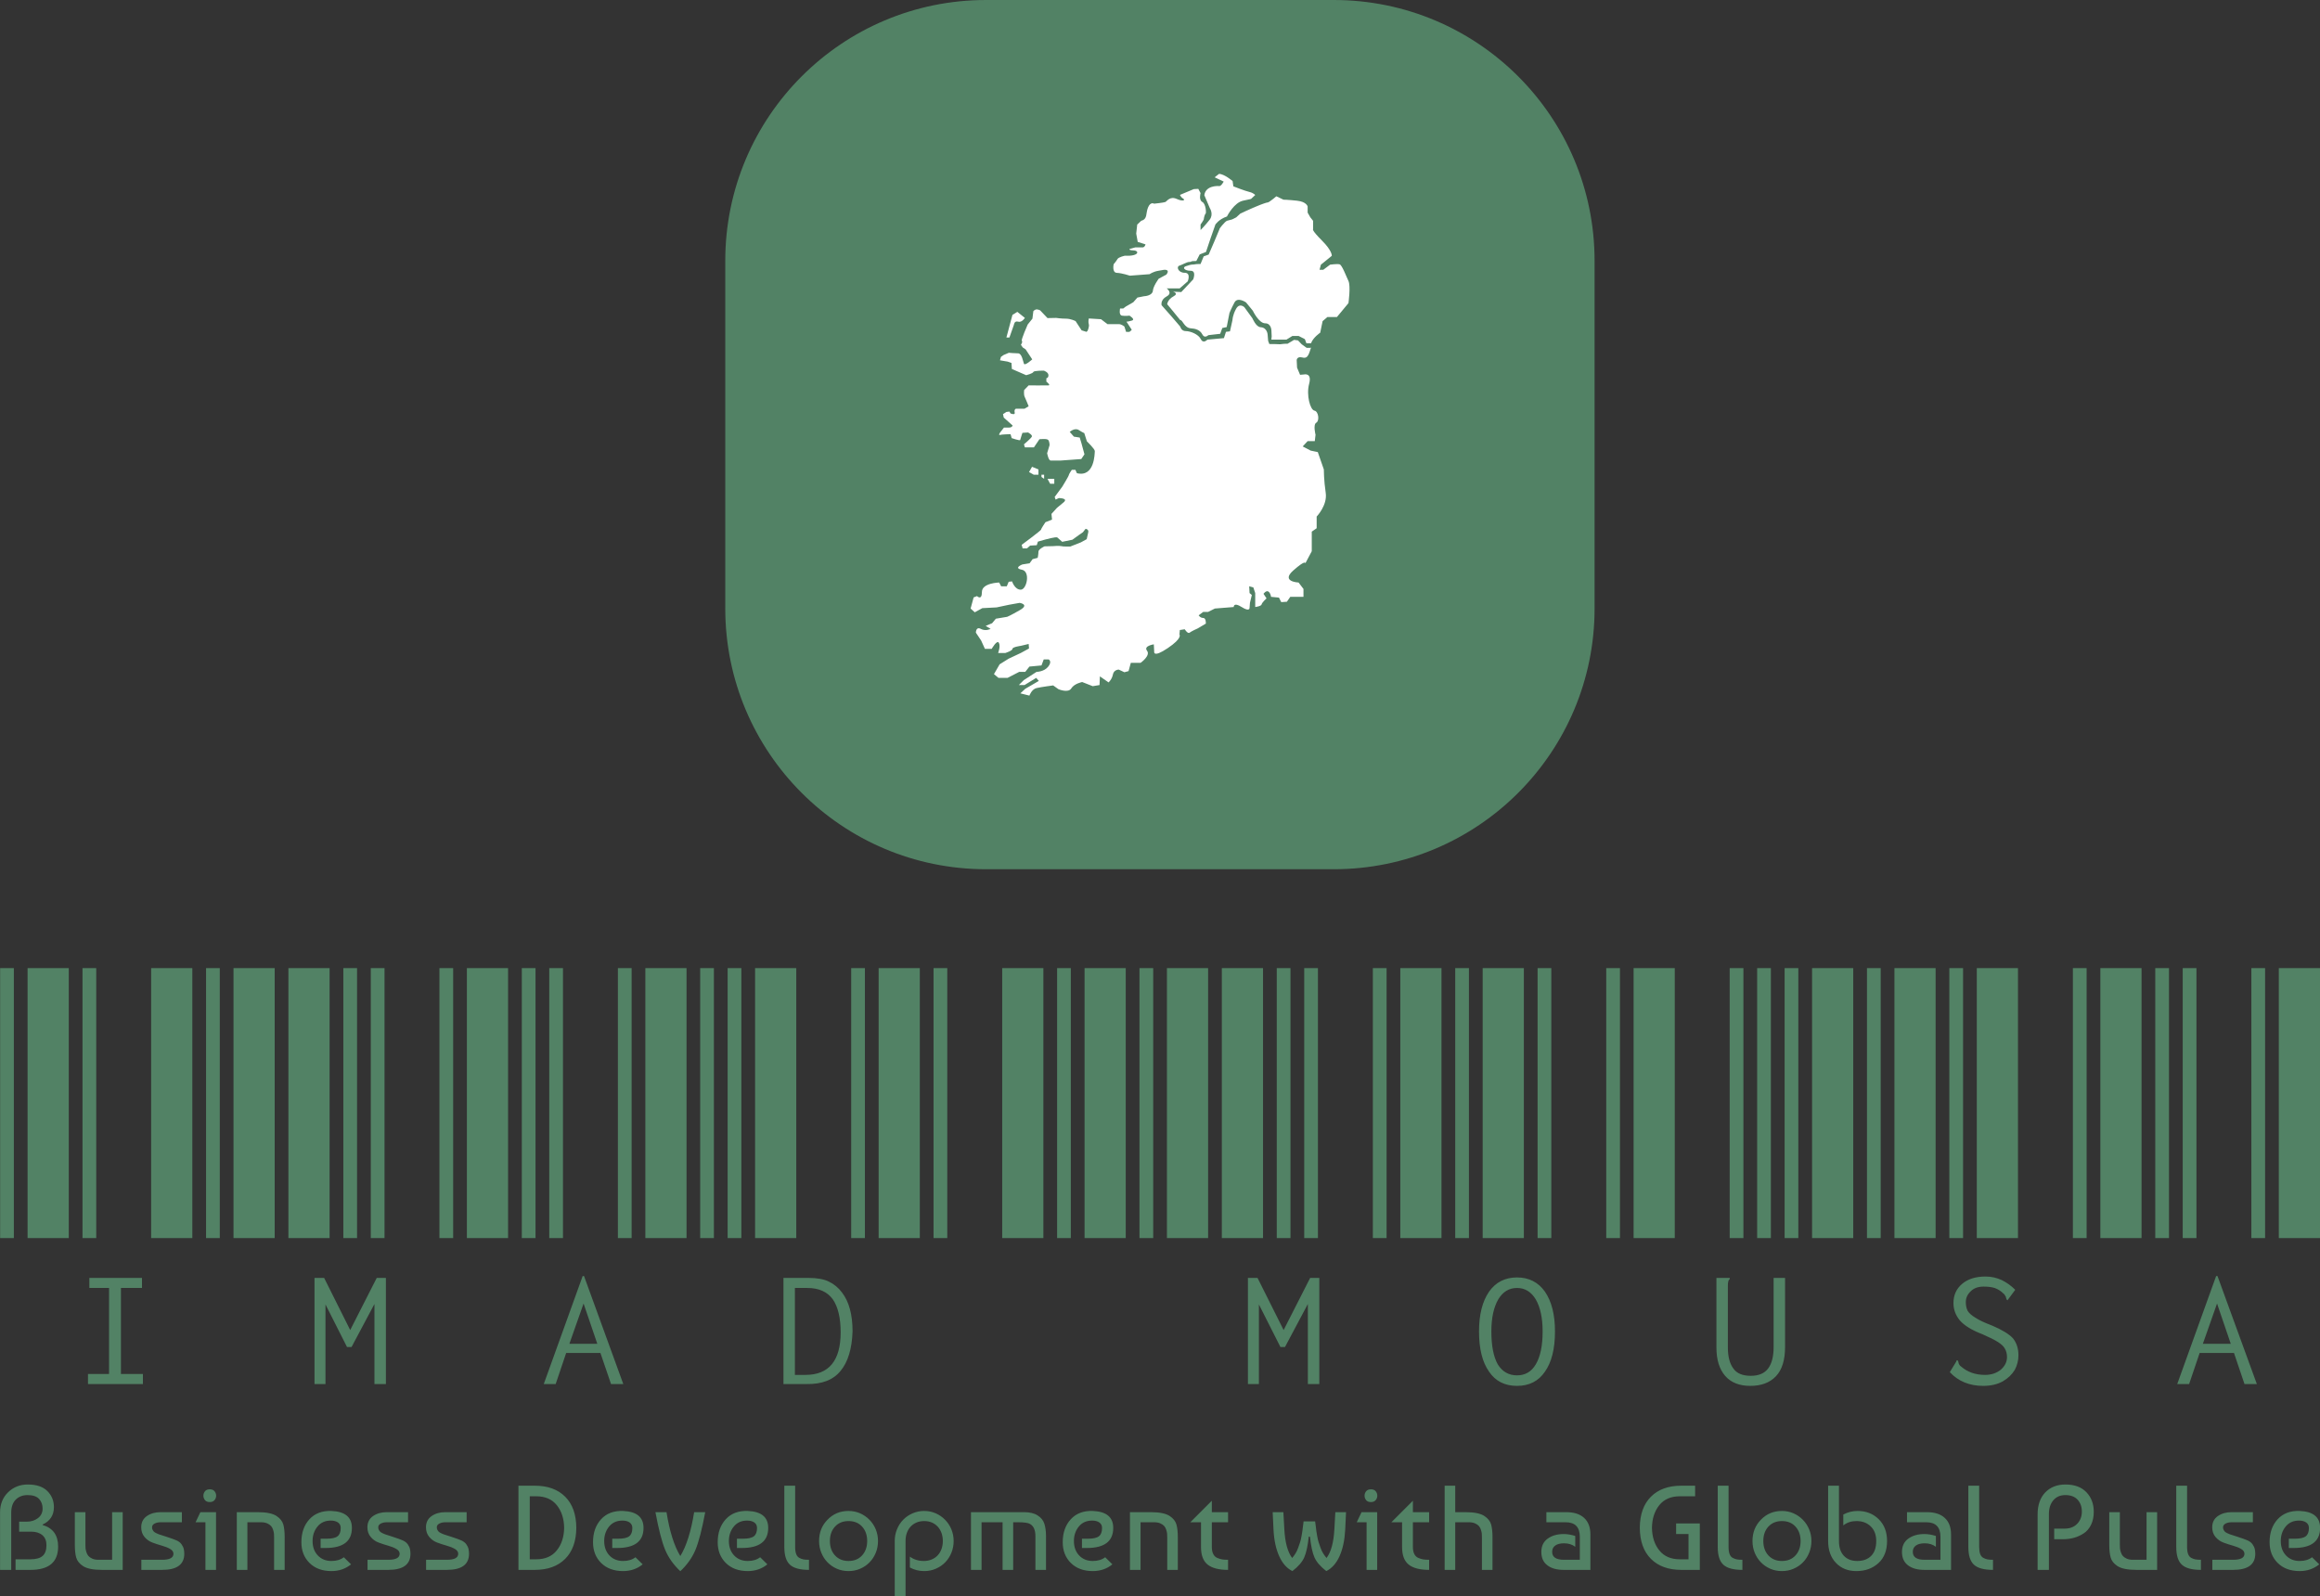
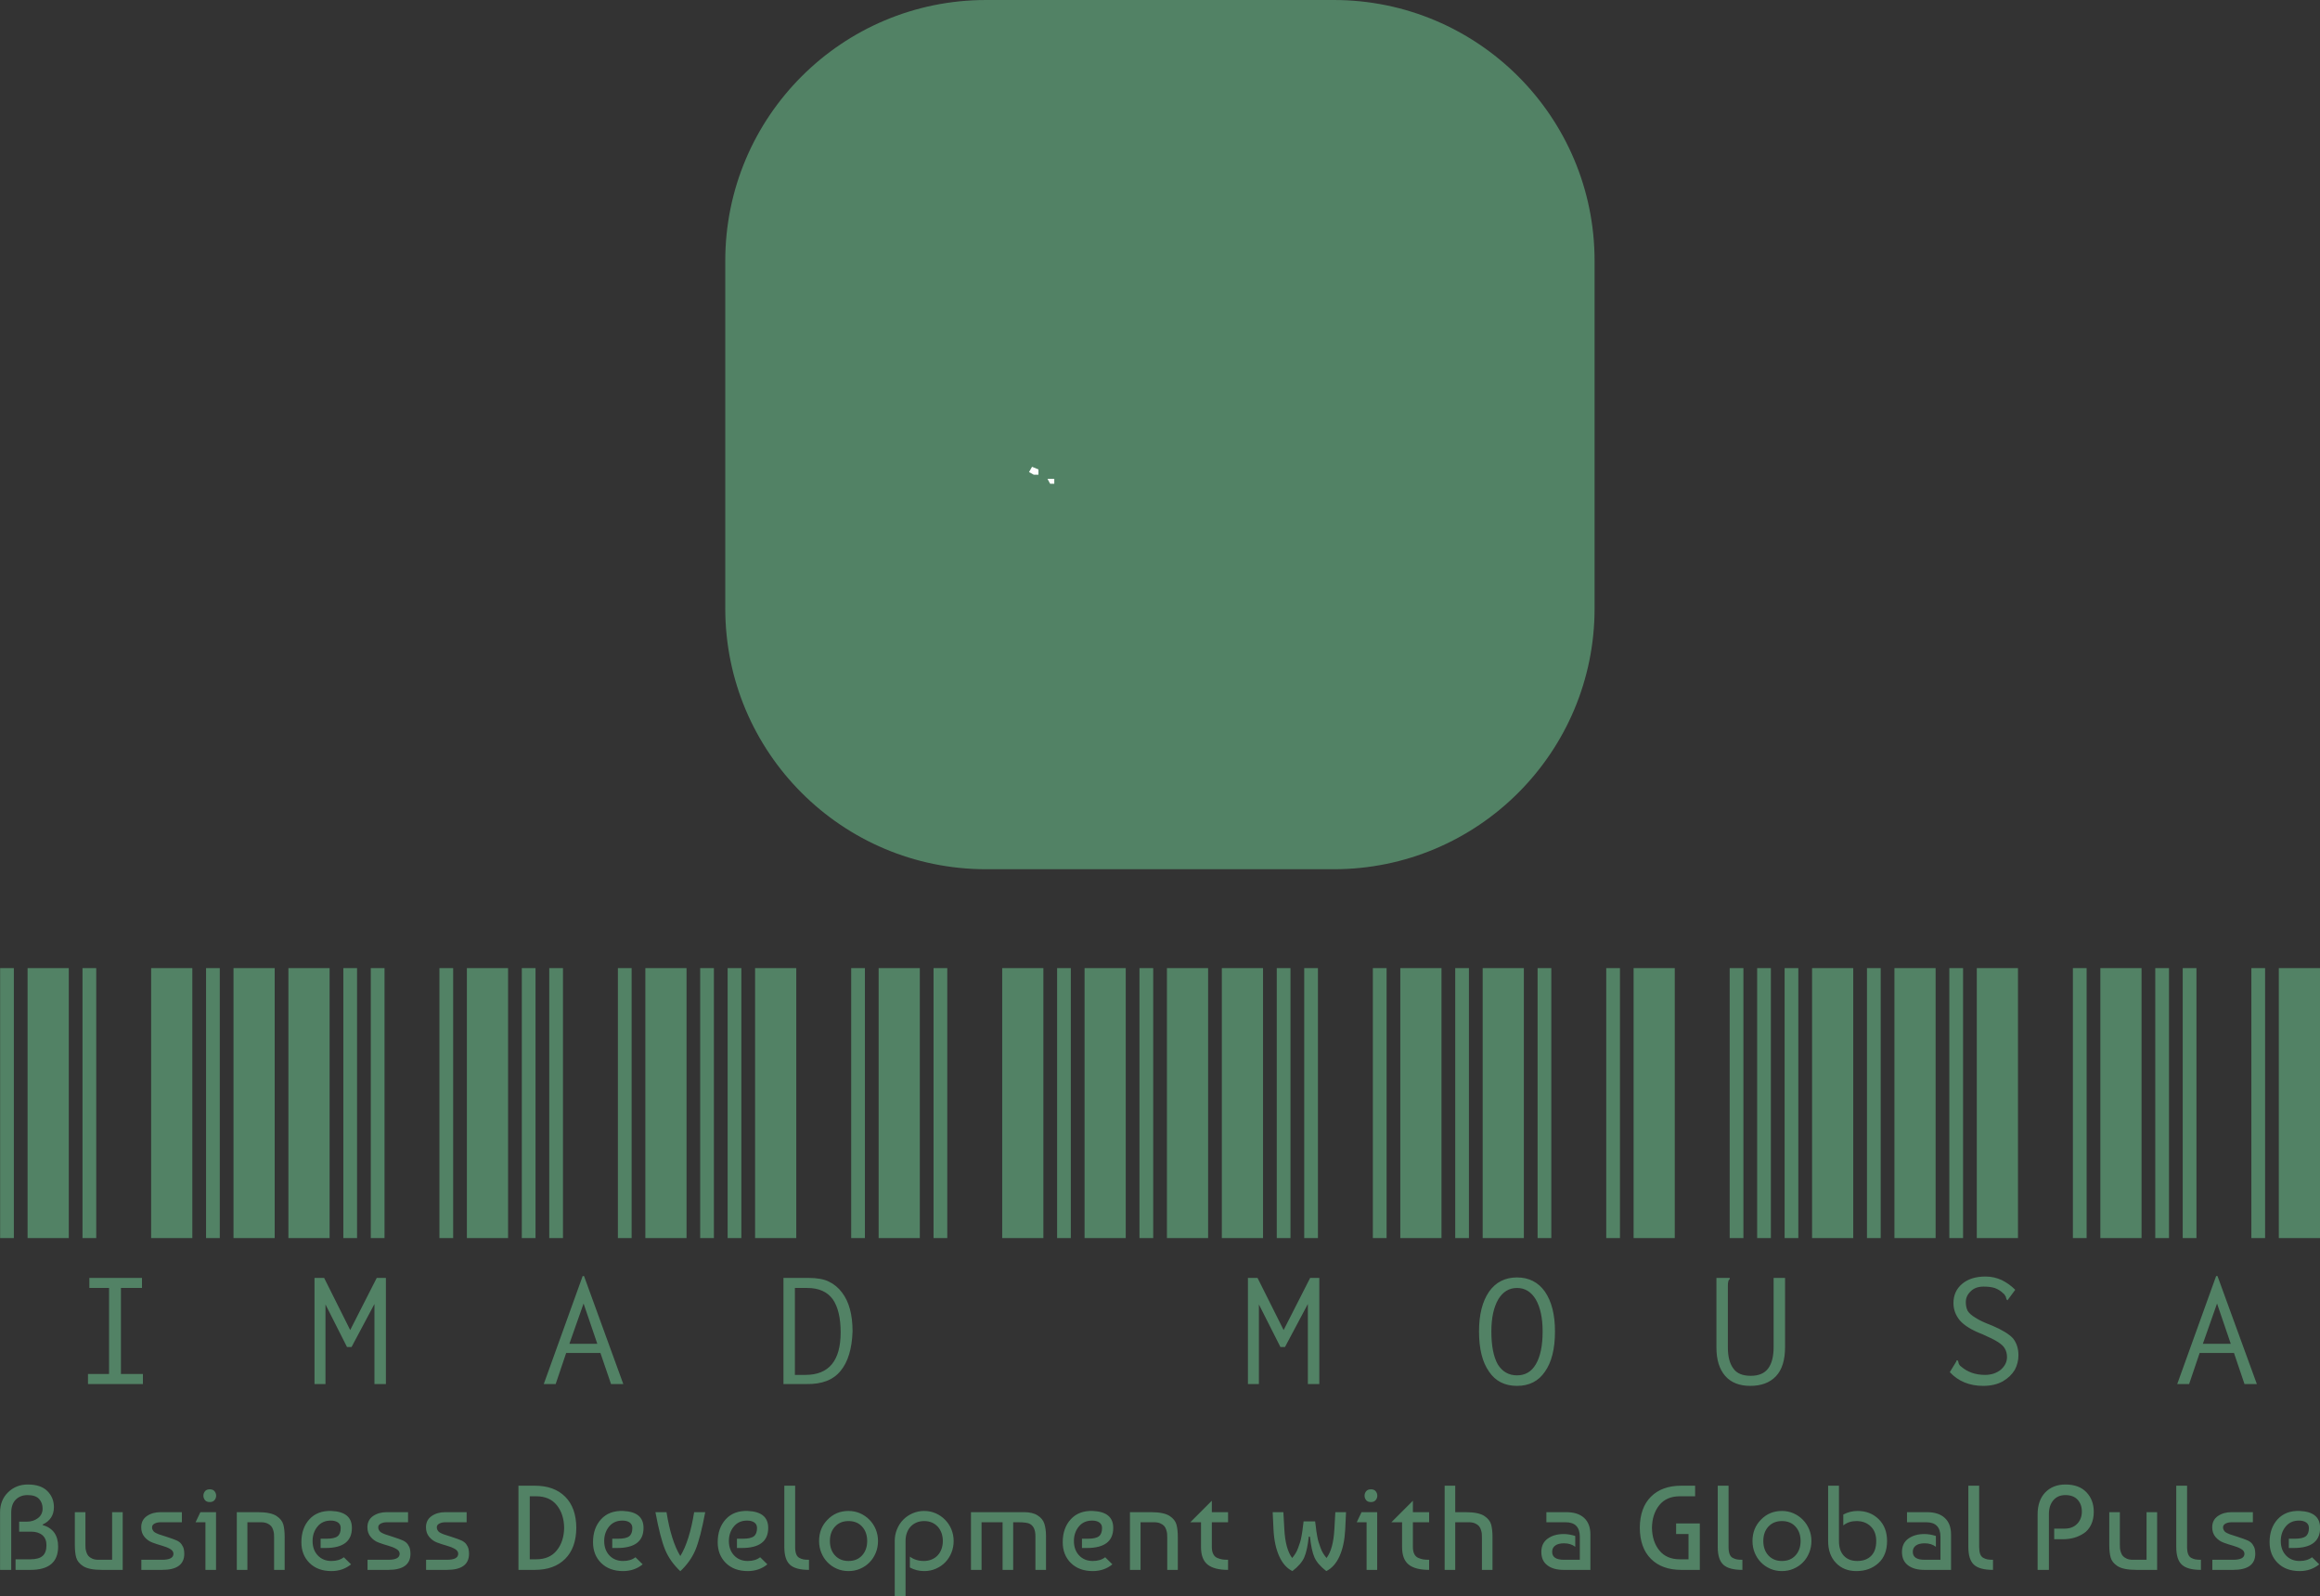
<svg xmlns="http://www.w3.org/2000/svg" version="1.1" width="1500" height="1032" viewBox="0 0 1500 1032">
  <rect x="0" y="0" width="1500" height="1032" fill="#333333" stroke="none" />
  <g transform="matrix(1,0,0,1,0.042,0.418)">
    <svg viewBox="0 0 359 247" data-background-color="#ffffff" preserveAspectRatio="xMidYMid meet" height="1032" width="1500">
      <g id="tight-bounds" transform="matrix(1,0,0,1,-0.01,-0.1)">
        <svg viewBox="0 0 359.02 247.2" height="247.2" width="359.02">
          <g>
            <svg viewBox="0 0 395.52 272.332" height="247.2" width="359.02">
              <g transform="matrix(1,0,0,1,0,165.062)">
                <svg viewBox="0 0 395.52 107.27" height="107.27" width="395.52">
                  <g id="textblocktransform">
                    <svg viewBox="0 0 395.52 107.27" height="107.27" width="395.52" id="textblock">
                      <g>
                        <svg viewBox="0 0 395.52 71.225" height="71.225" width="395.52">
                          <g transform="matrix(1,0,0,1,0,0)">
                            <svg width="395.52" viewBox="0 -29.5 253.48 45.65" height="71.225" data-palette-color="#528265">
                              <path d="M1.5 0L0 0 0-29.5 1.5-29.5 1.5 0ZM7.5 0L3 0 3-29.5 7.5-29.5 7.5 0ZM10.5 0L9 0 9-29.5 10.5-29.5 10.5 0ZM21 0L16.5 0 16.5-29.5 21-29.5 21 0ZM24 0L22.5 0 22.5-29.5 24-29.5 24 0ZM9.6 15.95L9.6 14.85 11.9 14.85 11.9 5.45 9.75 5.45 9.75 4.35 15.5 4.35 15.5 5.45 13.2 5.45 13.2 14.85 15.6 14.85 15.6 15.95 9.6 15.95ZM30 0L25.5 0 25.5-29.5 30-29.5 30 0ZM36 0L31.5 0 31.5-29.5 36-29.5 36 0ZM39 0L37.5 0 37.5-29.5 39-29.5 39 0ZM42 0L40.5 0 40.5-29.5 42-29.5 42 0ZM49.5 0L48 0 48-29.5 49.5-29.5 49.5 0ZM34.35 15.95L34.35 4.35 35.4 4.35 38.25 10.05 41.15 4.35 42.15 4.35 42.15 15.95 40.9 15.95 40.9 7.2 38.4 11.9 37.9 11.9 35.55 7.25 35.55 15.95 34.35 15.95ZM55.5 0L51 0 51-29.5 55.5-29.5 55.5 0ZM58.5 0L57 0 57-29.5 58.5-29.5 58.5 0ZM61.5 0L60 0 60-29.5 61.5-29.5 61.5 0ZM69 0L67.5 0 67.5-29.5 69-29.5 69 0ZM75 0L70.5 0 70.5-29.5 75-29.5 75 0ZM66.75 15.95L65.59 12.55 61.85 12.55 60.7 15.95 59.4 15.95 63.65 4.15 63.8 4.15 68.09 15.95 66.75 15.95ZM62.2 11.55L65.25 11.55 63.75 7.15 62.2 11.55ZM77.99 0L76.49 0 76.49-29.5 77.99-29.5 77.99 0ZM80.99 0L79.49 0 79.49-29.5 80.99-29.5 80.99 0ZM86.99 0L82.49 0 82.49-29.5 86.99-29.5 86.99 0ZM94.49 0L92.99 0 92.99-29.5 94.49-29.5 94.49 0ZM100.49 0L95.99 0 95.99-29.5 100.49-29.5 100.49 0ZM85.59 15.95L85.59 4.35 88.29 4.35Q89.74 4.35 90.54 4.75L90.54 4.75Q91.39 5.15 91.99 5.95L91.99 5.95Q93.14 7.45 93.14 10.2L93.14 10.2Q93.04 13.05 91.84 14.5L91.84 14.5Q90.64 16 88.09 15.95L88.09 15.95 85.59 15.95ZM86.84 14.95L87.99 14.95Q91.84 14.95 91.84 10.3L91.84 10.3Q91.84 7.95 90.99 6.7L90.99 6.7Q90.09 5.45 88.19 5.45L88.19 5.45 86.84 5.45 86.84 14.95ZM103.49 0L101.99 0 101.99-29.5 103.49-29.5 103.49 0ZM113.99 0L109.49 0 109.49-29.5 113.99-29.5 113.99 0ZM116.99 0L115.49 0 115.49-29.5 116.99-29.5 116.99 0ZM122.99 0L118.49 0 118.49-29.5 122.99-29.5 122.99 0ZM125.99 0L124.49 0 124.49-29.5 125.99-29.5 125.99 0ZM131.99 0L127.49 0 127.49-29.5 131.99-29.5 131.99 0ZM137.99 0L133.49 0 133.49-29.5 137.99-29.5 137.99 0ZM140.99 0L139.49 0 139.49-29.5 140.99-29.5 140.99 0ZM143.99 0L142.49 0 142.49-29.5 143.99-29.5 143.99 0ZM151.49 0L149.99 0 149.99-29.5 151.49-29.5 151.49 0ZM136.34 15.95L136.34 4.35 137.39 4.35 140.24 10.05 143.14 4.35 144.14 4.35 144.14 15.95 142.89 15.95 142.89 7.2 140.39 11.9 139.89 11.9 137.54 7.25 137.54 15.95 136.34 15.95ZM157.49 0L152.99 0 152.99-29.5 157.49-29.5 157.49 0ZM160.49 0L158.99 0 158.99-29.5 160.49-29.5 160.49 0ZM166.49 0L161.99 0 161.99-29.5 166.49-29.5 166.49 0ZM169.49 0L167.99 0 167.99-29.5 169.49-29.5 169.49 0ZM176.99 0L175.49 0 175.49-29.5 176.99-29.5 176.99 0ZM165.74 16.15L165.74 16.15Q163.74 16.15 162.69 14.6L162.69 14.6Q161.59 13.05 161.59 10.2L161.59 10.2Q161.59 7.45 162.69 5.85L162.69 5.85Q163.79 4.3 165.74 4.3L165.74 4.3Q167.69 4.3 168.79 5.85L168.79 5.85Q169.89 7.45 169.89 10.2L169.89 10.2Q169.89 13.05 168.79 14.6L168.79 14.6Q167.74 16.15 165.74 16.15ZM165.74 15L165.74 15Q167.09 15 167.79 13.8L167.79 13.8Q168.54 12.55 168.54 10.2L168.54 10.2Q168.54 8 167.79 6.7L167.79 6.7Q167.04 5.45 165.74 5.45L165.74 5.45Q164.44 5.45 163.69 6.7L163.69 6.7Q162.94 8 162.94 10.2L162.94 10.2Q162.94 12.55 163.64 13.8L163.64 13.8Q164.39 15 165.74 15ZM182.98 0L178.48 0 178.48-29.5 182.98-29.5 182.98 0ZM190.48 0L188.98 0 188.98-29.5 190.48-29.5 190.48 0ZM193.48 0L191.98 0 191.98-29.5 193.48-29.5 193.48 0ZM196.48 0L194.98 0 194.98-29.5 196.48-29.5 196.48 0ZM202.48 0L197.98 0 197.98-29.5 202.48-29.5 202.48 0ZM191.23 16.15L191.23 16.15Q189.43 16.15 188.48 15.05L188.48 15.05Q187.53 13.95 187.53 11.95L187.53 11.95 187.53 4.35 188.98 4.35 188.98 4.5Q188.83 4.6 188.83 4.75L188.83 4.75Q188.78 4.85 188.78 5.2L188.78 5.2 188.78 11.95Q188.78 13.45 189.38 14.25L189.38 14.25Q189.93 15.05 191.28 15.05L191.28 15.05Q192.58 15.05 193.18 14.25L193.18 14.25Q193.78 13.45 193.78 11.9L193.78 11.9 193.78 4.35 195.03 4.35 195.03 11.9Q195.03 14.05 194.03 15.1L194.03 15.1Q193.03 16.15 191.23 16.15ZM205.48 0L203.98 0 203.98-29.5 205.48-29.5 205.48 0ZM211.48 0L206.98 0 206.98-29.5 211.48-29.5 211.48 0ZM214.48 0L212.98 0 212.98-29.5 214.48-29.5 214.48 0ZM220.48 0L215.98 0 215.98-29.5 220.48-29.5 220.48 0ZM227.98 0L226.48 0 226.48-29.5 227.98-29.5 227.98 0ZM216.68 16.15L216.68 16.15Q214.43 16.15 213.03 14.65L213.03 14.65 213.73 13.5 213.78 13.35 213.93 13.4Q213.93 13.45 213.98 13.6L213.98 13.6Q213.98 13.7 214.08 13.85L214.08 13.85Q214.13 13.95 214.28 14.05L214.28 14.05Q215.33 14.95 216.88 14.95L216.88 14.95Q217.88 14.95 218.58 14.4L218.58 14.4Q219.28 13.8 219.28 13L219.28 13Q219.28 12.45 219.03 12.05L219.03 12.05Q218.83 11.7 218.28 11.35L218.28 11.35Q217.73 11 216.58 10.5L216.58 10.5Q214.88 9.85 214.13 9L214.13 9Q213.43 8.15 213.43 7.1L213.43 7.1Q213.43 5.8 214.38 5L214.38 5Q215.33 4.2 216.93 4.2L216.93 4.2Q217.88 4.2 218.73 4.6L218.73 4.6Q219.53 5 220.18 5.65L220.18 5.65 219.33 6.8 219.23 6.7Q219.23 6.65 219.18 6.55L219.18 6.55Q219.18 6.4 219.08 6.3L219.08 6.3Q219.03 6.15 218.88 6.05L218.88 6.05Q218.48 5.65 217.93 5.45L217.93 5.45Q217.43 5.3 216.73 5.3L216.73 5.3Q215.83 5.3 215.33 5.8L215.33 5.8Q214.78 6.3 214.78 7L214.78 7Q214.78 7.55 214.98 7.95L214.98 7.95Q215.23 8.35 215.83 8.7L215.83 8.7Q216.43 9.1 217.63 9.55L217.63 9.55Q219.28 10.25 219.93 10.95L219.93 10.95Q220.53 11.7 220.53 12.8L220.53 12.8Q220.53 13.65 220.13 14.4L220.13 14.4Q219.68 15.15 218.83 15.65L218.83 15.65Q217.93 16.15 216.68 16.15ZM233.98 0L229.48 0 229.48-29.5 233.98-29.5 233.98 0ZM236.98 0L235.48 0 235.48-29.5 236.98-29.5 236.98 0ZM239.98 0L238.48 0 238.48-29.5 239.98-29.5 239.98 0ZM247.48 0L245.98 0 245.98-29.5 247.48-29.5 247.48 0ZM253.48 0L248.98 0 248.98-29.5 253.48-29.5 253.48 0ZM245.23 15.95L244.08 12.55 240.33 12.55 239.18 15.95 237.88 15.95 242.13 4.15 242.28 4.15 246.58 15.95 245.23 15.95ZM240.68 11.55L243.73 11.55 242.23 7.15 240.68 11.55Z" opacity="1" transform="matrix(1,0,0,1,0,0)" fill="#528265" class="wordmark-text-0" data-fill-palette-color="primary" id="text-0" />
                            </svg>
                          </g>
                        </svg>
                      </g>
                      <g transform="matrix(1,0,0,1,0,88.039)">
                        <svg viewBox="0 0 395.52 19.231" height="19.231" width="395.52">
                          <g transform="matrix(1,0,0,1,0,0)">
                            <svg width="395.52" viewBox="3.25 -35.5 964.6 46.9" height="19.231" data-palette-color="#528265">
                              <path d="M7.9-23.75L7.9 0 3.25 0 3.25-23.85Q3.25-29 6.58-32.25 9.9-35.5 14.8-35.5L14.8-35.5Q20.2-35.5 22.93-32.77 25.65-30.05 25.65-26.1L25.65-26.1Q25.65-21.05 20.95-18.85L20.95-18.85 20.95-18.65Q27.4-16.8 27.4-9.7L27.4-9.7Q27.4 0 15.95 0L15.95 0 9.7 0 9.7-4.4 15.9-4.4Q19.35-4.4 20.95-5.8 22.55-7.2 22.55-10.3L22.55-10.3Q22.55-13 20.83-14.45 19.1-15.9 16.15-15.9L16.15-15.9 11.2-15.9 11.2-20.05 14.4-20.05Q17.1-20.05 19.03-21.53 20.95-23 20.95-25.5L20.95-25.5Q20.95-27.9 19.48-29.5 18-31.1 14.7-31.1L14.7-31.1Q11.7-31.1 9.8-29.23 7.9-27.35 7.9-23.75L7.9-23.75ZM54.25-24L54.25 0 45.6 0Q40.05 0 37.65-1.65L37.65-1.65Q35.5-3.1 34.92-5.13 34.35-7.15 34.35-10.45L34.35-10.45 34.35-24 38.75-24 38.75-10.5Q38.75-9.6 38.8-8.97 38.85-8.35 39.15-7.38 39.45-6.4 40-5.78 40.55-5.15 41.6-4.67 42.65-4.2 44.15-4.2L44.15-4.2 49.85-4.2 49.85-24 54.25-24ZM70-24L78.85-24 78.85-19.8 70-19.8Q68.55-19.8 67.5-19.25 66.45-18.7 66.45-17.7L66.45-17.7Q66.45-17.1 66.7-16.63 66.95-16.15 67.27-15.85 67.6-15.55 68.27-15.23 68.95-14.9 69.32-14.78 69.7-14.65 72.5-13.75 75.3-12.85 76.65-12.25 78-11.65 78.72-10.63 79.45-9.6 79.65-8.63 79.85-7.65 79.85-6.7L79.85-6.7Q79.85 0 70.65 0L70.65 0 62 0 62-4.2 70.65-4.2Q75.35-4.2 75.35-6.7L75.35-6.7Q75.35-7.9 73.97-8.7 72.6-9.5 70.62-10.05 68.65-10.6 66.67-11.33 64.7-12.05 63.32-13.68 61.95-15.3 61.95-17.7L61.95-17.7Q61.95-20.75 64.3-22.38 66.65-24 70-24L70-24ZM93.05-24L93.05 0 88.65 0 88.65-19.8 84.55-19.8 86.55-24 93.05-24ZM88.45-29L88.45-29Q87.8-29.85 87.8-30.85 87.8-31.85 88.45-32.68 89.1-33.5 90.45-33.5 91.8-33.5 92.45-32.68 93.1-31.85 93.1-30.85 93.1-29.85 92.45-29.03 91.8-28.2 90.45-28.2 89.1-28.2 88.45-29ZM101.69 0L101.69-24 110.34-24Q115.89-24 118.29-22.35L118.29-22.35Q120.44-20.9 121.02-18.88 121.59-16.85 121.59-13.55L121.59-13.55 121.59 0 117.19 0 117.19-13.5Q117.19-14.4 117.14-15.03 117.09-15.65 116.79-16.63 116.49-17.6 115.94-18.23 115.39-18.85 114.34-19.33 113.29-19.8 111.79-19.8L111.79-19.8 106.09-19.8 106.09 0 101.69 0ZM141.04-24.5L141.04-24.5Q149.54-24.15 149.54-17.45L149.54-17.45Q149.54-9.1 138.59-9.1L138.59-9.1 136.54-9.1 136.54-12.95 138.94-12.95Q142.29-12.95 143.59-13.98 144.89-15 144.89-17.4L144.89-17.4Q144.89-18.95 143.74-19.73 142.59-20.5 140.79-20.5L140.79-20.5Q137.24-20.5 135.22-18 133.19-15.5 133.19-12L133.19-12Q133.19-8.3 135.37-6 137.54-3.7 141.04-3.7L141.04-3.7Q144.19-3.7 146.19-5.25L146.19-5.25 149.19-2.3Q145.74 0.5 141.04 0.5L141.04 0.5Q135.34 0.5 131.94-2.85 128.54-6.2 128.54-11.5L128.54-11.5Q128.54-17.4 131.89-21.05 135.24-24.7 141.04-24.5ZM164.04-24L172.89-24 172.89-19.8 164.04-19.8Q162.59-19.8 161.54-19.25 160.49-18.7 160.49-17.7L160.49-17.7Q160.49-17.1 160.74-16.63 160.99-16.15 161.32-15.85 161.64-15.55 162.32-15.23 162.99-14.9 163.37-14.78 163.74-14.65 166.54-13.75 169.34-12.85 170.69-12.25 172.04-11.65 172.77-10.63 173.49-9.6 173.69-8.63 173.89-7.65 173.89-6.7L173.89-6.7Q173.89 0 164.69 0L164.69 0 156.04 0 156.04-4.2 164.69-4.2Q169.39-4.2 169.39-6.7L169.39-6.7Q169.39-7.9 168.02-8.7 166.64-9.5 164.67-10.05 162.69-10.6 160.72-11.33 158.74-12.05 157.37-13.68 155.99-15.3 155.99-17.7L155.99-17.7Q155.99-20.75 158.34-22.38 160.69-24 164.04-24L164.04-24ZM188.39-24L197.24-24 197.24-19.8 188.39-19.8Q186.94-19.8 185.89-19.25 184.84-18.7 184.84-17.7L184.84-17.7Q184.84-17.1 185.09-16.63 185.34-16.15 185.67-15.85 185.99-15.55 186.67-15.23 187.34-14.9 187.72-14.78 188.09-14.65 190.89-13.75 193.69-12.85 195.04-12.25 196.39-11.65 197.12-10.63 197.84-9.6 198.04-8.63 198.24-7.65 198.24-6.7L198.24-6.7Q198.24 0 189.04 0L189.04 0 180.39 0 180.39-4.2 189.04-4.2Q193.74-4.2 193.74-6.7L193.74-6.7Q193.74-7.9 192.37-8.7 190.99-9.5 189.02-10.05 187.04-10.6 185.07-11.33 183.09-12.05 181.72-13.68 180.34-15.3 180.34-17.7L180.34-17.7Q180.34-20.75 182.69-22.38 185.04-24 188.39-24L188.39-24ZM242.84-17.5L242.84-17.5Q242.79-9.15 238.21-4.58 233.64 0 225.59 0L225.59 0 218.79 0 218.79-35 225.59-35Q233.64-35 238.21-30.43 242.79-25.85 242.84-17.5ZM223.49-4.4L226.19-4.4Q231.74-4.4 234.71-8.08 237.69-11.75 237.79-17.5L237.79-17.5Q237.69-23.25 234.71-26.93 231.74-30.6 226.19-30.6L226.19-30.6 223.49-30.6 223.49-4.4ZM262.29-24.5L262.29-24.5Q270.79-24.15 270.79-17.45L270.79-17.45Q270.79-9.1 259.84-9.1L259.84-9.1 257.79-9.1 257.79-12.95 260.19-12.95Q263.54-12.95 264.84-13.98 266.14-15 266.14-17.4L266.14-17.4Q266.14-18.95 264.99-19.73 263.84-20.5 262.04-20.5L262.04-20.5Q258.49-20.5 256.46-18 254.44-15.5 254.44-12L254.44-12Q254.44-8.3 256.61-6 258.79-3.7 262.29-3.7L262.29-3.7Q265.44-3.7 267.44-5.25L267.44-5.25 270.44-2.3Q266.99 0.5 262.29 0.5L262.29 0.5Q256.59 0.5 253.19-2.85 249.79-6.2 249.79-11.5L249.79-11.5Q249.79-17.4 253.14-21.05 256.49-24.7 262.29-24.5ZM286.09 0.55L286.09 0.55Q281.79-3.5 279.76-8.4 277.74-13.3 275.74-24L275.74-24 280.34-24Q282.29-11.95 286.09-5.75L286.09-5.75Q289.89-11.95 291.84-24L291.84-24 296.44-24Q294.44-13.3 292.41-8.4 290.39-3.5 286.09 0.55ZM314.13-24.5L314.13-24.5Q322.63-24.15 322.63-17.45L322.63-17.45Q322.63-9.1 311.68-9.1L311.68-9.1 309.63-9.1 309.63-12.95 312.03-12.95Q315.38-12.95 316.68-13.98 317.98-15 317.98-17.4L317.98-17.4Q317.98-18.95 316.83-19.73 315.68-20.5 313.88-20.5L313.88-20.5Q310.33-20.5 308.31-18 306.28-15.5 306.28-12L306.28-12Q306.28-8.3 308.46-6 310.63-3.7 314.13-3.7L314.13-3.7Q317.28-3.7 319.28-5.25L319.28-5.25 322.28-2.3Q318.83 0.5 314.13 0.5L314.13 0.5Q308.43 0.5 305.03-2.85 301.63-6.2 301.63-11.5L301.63-11.5Q301.63-17.4 304.98-21.05 308.33-24.7 314.13-24.5ZM329.33-9.5L329.33-9.5 329.33-35 333.83-35 333.83-9.5Q333.83-7.7 334.26-6.58 334.68-5.45 335.58-4.98 336.48-4.5 337.33-4.35 338.18-4.2 339.58-4.2L339.58-4.2 339.58 0Q333.98 0 331.66-2.15 329.33-4.3 329.33-9.5ZM347.28-20.85L347.28-20.85Q350.78-24.5 356.03-24.5L356.03-24.5Q358.58-24.5 360.81-23.53 363.03-22.55 364.71-20.85 366.38-19.15 367.33-16.88 368.28-14.6 368.28-12L368.28-12Q368.28-9.4 367.36-7.13 366.43-4.85 364.78-3.15 363.13-1.45 360.88-0.48 358.63 0.5 356.03 0.5L356.03 0.5Q353.38 0.5 351.16-0.48 348.93-1.45 347.28-3.15 345.63-4.85 344.71-7.13 343.78-9.4 343.78-12L343.78-12Q343.78-17.3 347.28-20.85ZM356.03-20.3L356.03-20.3Q352.53-20.3 350.41-18 348.28-15.7 348.28-12 348.28-8.3 350.41-6 352.53-3.7 356.03-3.7L356.03-3.7Q359.58-3.7 361.68-6.03 363.78-8.35 363.78-12 363.78-15.65 361.68-17.98 359.58-20.3 356.03-20.3ZM379.73 11.4L375.23 11.4 375.23-12Q375.23-14.6 376.18-16.9 377.13-19.2 378.78-20.88 380.43-22.55 382.68-23.53 384.93-24.5 387.48-24.5L387.48-24.5Q390.03-24.5 392.25-23.53 394.48-22.55 396.15-20.85 397.83-19.15 398.78-16.88 399.73-14.6 399.73-12L399.73-12Q399.73-9.4 398.8-7.13 397.88-4.85 396.23-3.15 394.58-1.45 392.33-0.48 390.08 0.5 387.48 0.5L387.48 0.5Q384.28 0.5 381.53-1L381.53-1 381.53-5.5Q383.98-3.7 387.33-3.7L387.33-3.7Q389.13-3.7 390.6-4.33 392.08-4.95 393.1-6.05 394.13-7.15 394.68-8.68 395.23-10.2 395.23-12L395.23-12Q395.23-13.8 394.68-15.33 394.13-16.85 393.13-17.95 392.13-19.05 390.7-19.68 389.28-20.3 387.48-20.3L387.48-20.3Q385.73-20.3 384.3-19.7 382.88-19.1 381.85-18 380.83-16.9 380.28-15.38 379.73-13.85 379.73-12L379.73-12 379.73 11.4ZM406.93 0L406.93-24 428.98-24Q432.53-24 434.63-22.65L434.63-22.65Q436.78-21.3 437.45-19.15 438.13-17 438.13-14L438.13-14 438.13 0 433.73 0 433.73-14Q433.73-17.9 431.38-19.15L431.38-19.15Q430.18-19.8 426.53-19.8L426.53-19.8 424.48-19.8 424.48 0 420.08 0 420.08-19.8 411.33-19.8 411.33 0 406.93 0ZM457.58-24.5L457.58-24.5Q466.08-24.15 466.08-17.45L466.08-17.45Q466.08-9.1 455.13-9.1L455.13-9.1 453.08-9.1 453.08-12.95 455.48-12.95Q458.83-12.95 460.13-13.98 461.43-15 461.43-17.4L461.43-17.4Q461.43-18.95 460.28-19.73 459.13-20.5 457.33-20.5L457.33-20.5Q453.78-20.5 451.75-18 449.73-15.5 449.73-12L449.73-12Q449.73-8.3 451.9-6 454.08-3.7 457.58-3.7L457.58-3.7Q460.73-3.7 462.73-5.25L462.73-5.25 465.73-2.3Q462.28 0.5 457.58 0.5L457.58 0.5Q451.88 0.5 448.48-2.85 445.08-6.2 445.08-11.5L445.08-11.5Q445.08-17.4 448.43-21.05 451.78-24.7 457.58-24.5ZM473.03 0L473.03-24 481.68-24Q487.23-24 489.63-22.35L489.63-22.35Q491.78-20.9 492.35-18.88 492.93-16.85 492.93-13.55L492.93-13.55 492.93 0 488.53 0 488.53-13.5Q488.53-14.4 488.48-15.03 488.43-15.65 488.13-16.63 487.83-17.6 487.28-18.23 486.73-18.85 485.68-19.33 484.63-19.8 483.13-19.8L483.13-19.8 477.43-19.8 477.43 0 473.03 0ZM502.57-19.8L498.12-19.8 507.07-28.75 507.07-24 513.82-24 513.82-19.8 507.07-19.8 507.07-9.5Q507.07-7.75 507.65-6.6 508.22-5.45 509.32-4.98 510.42-4.5 511.4-4.35 512.37-4.2 513.82-4.2L513.82-4.2 513.82 0Q508.07 0 505.32-2.2 502.57-4.4 502.57-9.5L502.57-9.5 502.57-19.8ZM554.67 0.5L554.67 0.5Q550.97-2.35 549.72-5.25 548.47-8.15 547.87-13.8L547.87-13.8 547.37-13.8Q546.77-8.15 545.52-5.25 544.27-2.35 540.57 0.5L540.57 0.5Q537.12-1.2 535.1-5.65 533.07-10.1 532.72-16.65L532.72-16.65 532.37-24 536.82-24 537.22-16.85Q537.67-8.65 540.47-4.95L540.47-4.95Q541.22-5.8 541.87-6.85 542.52-7.9 542.97-9.18 543.42-10.45 543.75-11.43 544.07-12.4 544.35-13.93 544.62-15.45 544.72-16.15 544.82-16.85 545-18.4 545.17-19.95 545.22-20.15L545.22-20.15 550.02-20.15Q550.07-19.95 550.25-18.4 550.42-16.85 550.52-16.15 550.62-15.45 550.9-13.93 551.17-12.4 551.5-11.43 551.82-10.45 552.27-9.18 552.72-7.9 553.37-6.85 554.02-5.8 554.77-4.95L554.77-4.95Q557.57-8.65 558.02-16.85L558.02-16.85 558.42-24 562.87-24 562.52-16.65Q562.17-10.1 560.15-5.65 558.12-1.2 554.67 0.5ZM575.82-24L575.82 0 571.42 0 571.42-19.8 567.32-19.8 569.32-24 575.82-24ZM571.22-29L571.22-29Q570.57-29.85 570.57-30.85 570.57-31.85 571.22-32.68 571.87-33.5 573.22-33.5 574.57-33.5 575.22-32.68 575.87-31.85 575.87-30.85 575.87-29.85 575.22-29.03 574.57-28.2 573.22-28.2 571.87-28.2 571.22-29ZM586.17-19.8L581.72-19.8 590.67-28.75 590.67-24 597.42-24 597.42-19.8 590.67-19.8 590.67-9.5Q590.67-7.75 591.24-6.6 591.82-5.45 592.92-4.98 594.02-4.5 594.99-4.35 595.97-4.2 597.42-4.2L597.42-4.2 597.42 0Q591.67 0 588.92-2.2 586.17-4.4 586.17-9.5L586.17-9.5 586.17-19.8ZM603.87-35L608.27-35 608.27-24 612.52-24Q618.07-24 620.47-22.35L620.47-22.35Q622.62-20.9 623.19-18.88 623.77-16.85 623.77-13.55L623.77-13.55 623.77 0 619.37 0 619.37-13.5Q619.37-14.4 619.32-15.03 619.27-15.65 618.97-16.63 618.67-17.6 618.12-18.23 617.57-18.85 616.52-19.33 615.47-19.8 613.97-19.8L613.97-19.8 608.27-19.8 608.27 0 603.87 0 603.87-35ZM658.17-14.1L658.17-14.1 658.17-9.6Q656.27-11.05 653.52-11.05L653.52-11.05Q651.17-11.05 649.87-10.13 648.57-9.2 648.57-7.5L648.57-7.5Q648.57-4.2 653.47-4.2L653.47-4.2 660.07-4.2 660.07-13.75Q660.07-19.8 654.17-19.8L654.17-19.8 646.17-19.8 646.17-24 654.42-24Q659.27-24 661.87-21.6 664.47-19.2 664.47-14.7L664.47-14.7 664.47 0 653.32 0Q649.07 0 646.57-1.9 644.07-3.8 644.07-7.45 644.07-11.1 646.72-13 649.37-14.9 653.37-14.9L653.37-14.9Q655.62-14.9 658.17-14.1ZM701.66-4.4L701.66-4.4 705.26-4.4 705.26-14.9 700.11-14.9 700.11-19.3 709.96-19.3 709.96 0 702.26 0Q694.21 0 689.64-4.58 685.06-9.15 685.01-17.5L685.01-17.5Q685.06-25.85 689.64-30.43 694.21-35 702.26-35L702.26-35 708.01-35 708.01-30.6 701.66-30.6Q696.11-30.6 693.14-26.93 690.16-23.25 690.06-17.5L690.06-17.5Q690.16-11.75 693.14-8.08 696.11-4.4 701.66-4.4ZM717.41-9.5L717.41-9.5 717.41-35 721.91-35 721.91-9.5Q721.91-7.7 722.34-6.58 722.76-5.45 723.66-4.98 724.56-4.5 725.41-4.35 726.26-4.2 727.66-4.2L727.66-4.2 727.66 0Q722.06 0 719.74-2.15 717.41-4.3 717.41-9.5ZM735.36-20.85L735.36-20.85Q738.86-24.5 744.11-24.5L744.11-24.5Q746.66-24.5 748.88-23.53 751.11-22.55 752.78-20.85 754.46-19.15 755.41-16.88 756.36-14.6 756.36-12L756.36-12Q756.36-9.4 755.43-7.13 754.51-4.85 752.86-3.15 751.21-1.45 748.96-0.48 746.71 0.5 744.11 0.5L744.11 0.5Q741.46 0.5 739.23-0.48 737.01-1.45 735.36-3.15 733.71-4.85 732.78-7.13 731.86-9.4 731.86-12L731.86-12Q731.86-17.3 735.36-20.85ZM744.11-20.3L744.11-20.3Q740.61-20.3 738.48-18 736.36-15.7 736.36-12 736.36-8.3 738.48-6 740.61-3.7 744.11-3.7L744.11-3.7Q747.66-3.7 749.76-6.03 751.86-8.35 751.86-12 751.86-15.65 749.76-17.98 747.66-20.3 744.11-20.3ZM763.31-12L763.31-35 767.81-35 767.81-12Q767.81-8.05 769.83-5.88 771.86-3.7 775.41-3.7L775.41-3.7Q779.11-3.7 781.21-5.83 783.31-7.95 783.31-12L783.31-12Q783.31-15.85 781.03-18.07 778.76-20.3 775.06-20.3L775.06-20.3Q771.91-20.3 769.61-18.5L769.61-18.5 769.61-23Q772.36-24.5 775.56-24.5L775.56-24.5Q780.86-24.5 784.33-21.08 787.81-17.65 787.81-12L787.81-12Q787.81-6.05 784.18-2.78 780.56 0.5 775.06 0.5L775.06 0.5Q769.81 0.5 766.56-2.9 763.31-6.3 763.31-12L763.31-12ZM808.11-14.1L808.11-14.1 808.11-9.6Q806.21-11.05 803.46-11.05L803.46-11.05Q801.11-11.05 799.81-10.13 798.51-9.2 798.51-7.5L798.51-7.5Q798.51-4.2 803.41-4.2L803.41-4.2 810.01-4.2 810.01-13.75Q810.01-19.8 804.11-19.8L804.11-19.8 796.11-19.8 796.11-24 804.36-24Q809.21-24 811.81-21.6 814.41-19.2 814.41-14.7L814.41-14.7 814.41 0 803.26 0Q799.01 0 796.51-1.9 794.01-3.8 794.01-7.45 794.01-11.1 796.66-13 799.31-14.9 803.31-14.9L803.31-14.9Q805.56-14.9 808.11-14.1ZM821.61-9.5L821.61-9.5 821.61-35 826.11-35 826.11-9.5Q826.11-7.7 826.53-6.58 826.96-5.45 827.86-4.98 828.76-4.5 829.61-4.35 830.46-4.2 831.86-4.2L831.86-4.2 831.86 0Q826.26 0 823.93-2.15 821.61-4.3 821.61-9.5ZM855.1-23.2L855.1 0 850.4 0 850.4-23Q850.4-28.9 853.58-32.2 856.75-35.5 862-35.5L862-35.5Q867.6-35.5 870.68-32.3 873.75-29.1 873.75-24.15L873.75-24.15Q873.75-21.05 872.63-18.75 871.5-16.45 869.6-15.2 867.7-13.95 865.55-13.35 863.4-12.75 861.05-12.75L861.05-12.75 857.3-12.75 857.3-17.15 861.6-17.15Q864.95-17.15 866.88-19.18 868.8-21.2 868.8-24.25L868.8-24.25Q868.8-27.25 867.03-29.18 865.25-31.1 861.95-31.1L861.95-31.1Q858.75-31.1 856.93-28.93 855.1-26.75 855.1-23.2L855.1-23.2ZM900.1-24L900.1 0 891.45 0Q885.9 0 883.5-1.65L883.5-1.65Q881.35-3.1 880.78-5.13 880.2-7.15 880.2-10.45L880.2-10.45 880.2-24 884.6-24 884.6-10.5Q884.6-9.6 884.65-8.97 884.7-8.35 885-7.38 885.3-6.4 885.85-5.78 886.4-5.15 887.45-4.67 888.5-4.2 890-4.2L890-4.2 895.7-4.2 895.7-24 900.1-24ZM908.05-9.5L908.05-9.5 908.05-35 912.55-35 912.55-9.5Q912.55-7.7 912.98-6.58 913.4-5.45 914.3-4.98 915.2-4.5 916.05-4.35 916.9-4.2 918.3-4.2L918.3-4.2 918.3 0Q912.7 0 910.38-2.15 908.05-4.3 908.05-9.5ZM931.05-24L939.9-24 939.9-19.8 931.05-19.8Q929.6-19.8 928.55-19.25 927.5-18.7 927.5-17.7L927.5-17.7Q927.5-17.1 927.75-16.63 928-16.15 928.32-15.85 928.65-15.55 929.32-15.23 930-14.9 930.37-14.78 930.75-14.65 933.55-13.75 936.35-12.85 937.7-12.25 939.05-11.65 939.77-10.63 940.5-9.6 940.7-8.63 940.9-7.65 940.9-6.7L940.9-6.7Q940.9 0 931.7 0L931.7 0 923.05 0 923.05-4.2 931.7-4.2Q936.4-4.2 936.4-6.7L936.4-6.7Q936.4-7.9 935.02-8.7 933.65-9.5 931.67-10.05 929.7-10.6 927.72-11.33 925.75-12.05 924.37-13.68 923-15.3 923-17.7L923-17.7Q923-20.75 925.35-22.38 927.7-24 931.05-24L931.05-24ZM959.35-24.5L959.35-24.5Q967.85-24.15 967.85-17.45L967.85-17.45Q967.85-9.1 956.9-9.1L956.9-9.1 954.85-9.1 954.85-12.95 957.25-12.95Q960.6-12.95 961.9-13.98 963.2-15 963.2-17.4L963.2-17.4Q963.2-18.95 962.05-19.73 960.9-20.5 959.1-20.5L959.1-20.5Q955.55-20.5 953.52-18 951.5-15.5 951.5-12L951.5-12Q951.5-8.3 953.67-6 955.85-3.7 959.35-3.7L959.35-3.7Q962.5-3.7 964.5-5.25L964.5-5.25 967.5-2.3Q964.05 0.5 959.35 0.5L959.35 0.5Q953.65 0.5 950.25-2.85 946.85-6.2 946.85-11.5L946.85-11.5Q946.85-17.4 950.2-21.05 953.55-24.7 959.35-24.5Z" opacity="1" transform="matrix(1,0,0,1,0,0)" fill="#528265" class="slogan-text-1" data-fill-palette-color="secondary" id="text-1" />
                            </svg>
                          </g>
                        </svg>
                      </g>
                    </svg>
                  </g>
                </svg>
              </g>
              <g transform="matrix(1,0,0,1,123.636,0)">
                <svg viewBox="0 0 148.247 148.247" height="148.247" width="148.247">
                  <g>
                    <svg />
                  </g>
                  <g id="icon-0">
                    <svg viewBox="0 0 148.247 148.247" height="148.247" width="148.247">
                      <g>
                        <path transform="scale(1.482,1.482)" d="M30 100c-16.569 0-30-13.431-30-30v-40c0-16.569 13.431-30 30-30h40c16.569 0 30 13.431 30 30v40c0 16.569-13.431 30-30 30z" fill="#528265" fill-rule="nonzero" stroke="none" stroke-width="1" stroke-linecap="butt" stroke-linejoin="miter" stroke-miterlimit="10" stroke-dasharray="" stroke-dashoffset="0" font-family="none" font-weight="none" font-size="none" text-anchor="none" style="mix-blend-mode: normal" data-fill-palette-color="accent" />
                      </g>
                      <g transform="matrix(1,0,0,1,41.825,29.649)">
                        <svg viewBox="0 0 64.597 88.948" height="88.948" width="64.597">
                          <g>
                            <svg version="1.1" x="0" y="0" viewBox="16.752 6.437 62.819 86.5" enable-background="new 0 0 100 100" xml:space="preserve" height="88.948" width="64.597" class="icon-cg-0" data-fill-palette-color="quaternary" id="cg-0">
-                               <path d="M25.75 30.312l-1.25-1-0.812 0.5-1 3.75h0.5l0.75-2.125c0 0 0.062-0.688 0.688-0.5S25.75 30.312 25.75 30.312z" fill="#ffffff" data-fill-palette-color="quaternary" />
                              <polygon points="28,55.438 26.938,55 26.438,55.875 27.219,56.312 28,56.312 " fill="#ffffff" data-fill-palette-color="quaternary" />
-                               <polygon points="28.5,56.312 28.5,56.688 28.938,57 28.938,56.312 " fill="#ffffff" data-fill-palette-color="quaternary" />
                              <polygon points="29.938,57 29.5,57 29.938,57.812 30.625,57.812 30.625,57 " fill="#ffffff" data-fill-palette-color="quaternary" />
-                               <path d="M59.317 13.376c0 0 1.133-2.201 2.62-2.501 1.273-0.257 1.316-0.296 1.316-0.296l0.684-0.641c0 0-0.3-0.351-0.938-0.5C62.209 9.252 60.312 8.5 60.312 8.5l-0.125-0.875c0 0-1.375-1.188-2.25-1.188L57.209 7l1.5 0.708c0 0-0.416 0.792-0.75 0.75s-2.251-0.062-2.459 1.51l0.917 2.156c0 0 0.666 1-0.042 1.917s-1.5 1.708-1.5 1.708v-0.917c0 0 0.542-0.75 0.542-0.917s0.167-0.833 0.292-0.875 0.083-1.604-0.542-1.948-0.292-1.469-0.292-1.469L54.5 8.917l-0.75 0.042-2.291 0.958c0 0 0.166 0.417 0.541 0.625s0.042 0.542-1.083 0.042-1.625 0.396-1.875 0.51-1.875 0.281-1.875 0.281S46.583 11 46.167 12s-0.042 1.917-1.125 2.208l-0.667 0.625-0.167 1.5 0.25 1.375 1.292 0.417c0 0-0.125 0.5-0.5 0.5s-1.208 0-1.208 0l-0.917 0.25c0 0-0.292 0.208 0.667 0.25s0.917 1-1.458 0.875c0 0-1.051 0.219-1.239 0.563s-0.625 0.844-0.625 0.844S40.156 22.812 41 22.844s2.156 0.469 2.156 0.469l3.281-0.25c0 0 0.531-0.406 1.438-0.562s0.906-0.156 0.906-0.156 1.125-0.156 0.438 0.781l-1.281 0.688c0 0-0.906 1.219-0.969 2s-1.281 0.906-1.469 0.906l-1.094 0.219-0.688 0.781-1.25 0.719-0.406 0.312h-0.531c0 0-0.25 1.094 0.312 1.188s1.25 0 1.25 0 1.031 0.625 0.406 0.812-0.906 0.188-0.906 0.188l0.875 1.344c0 0-0.312 0.344-0.406 0.344s-0.531 0-0.531 0L42.25 31.75c0 0-0.469-0.406-0.938-0.406s-1.875 0-1.875 0l-1.062-0.812-2.031-0.125c0 0-0.125 0.562 0 0.938s-0.188 1.094-0.188 1.094l-0.188 0.188-0.812-0.25-1-1.531c0 0-0.781-0.406-1.594-0.406s-1.625-0.125-1.625-0.125L29.5 30.344l-1.219-1.281c0 0-0.219-0.125-0.531-0.156s-0.594 0.281-0.594 0.281L27 30.438l-0.781 0.969c0 0-1.156 2.594-0.969 2.719s-0.156 0.656-0.156 0.656l0.312 0.438 0.469 0.312 1.094 1.656c0 0-1.219 1.125-1.375 0.719s-0.344-1.719-0.969-1.719-1.531-0.094-1.531-0.094l-0.875 0.375-0.438 0.312-0.156 0.562 1.281 0.219 0.625 0.219 0.062 1 2.375 1.031c0 0 1.094-0.281 1.188-0.531s1.75-0.219 1.75-0.219 0.75 0.25 0.75 0.75-0.344 0.5-0.344 0.5v0.562c0 0 0.75 0.594 0.375 0.625s-3.312 0-3.312 0l-0.75 0.781c0 0-0.094 0.75 0.094 1.125s0.656 1.562 0.656 1.562l-0.688 0.406H24.25c0 0-0.312 0.125-0.188 0.625s-0.688 0.156-0.688 0.156l-0.188-0.312-0.5 0.062-0.562 0.365 0.125 0.572 1.469 1.312c0 0-0.062 0.344-0.625 0.344s-0.812 0-0.812 0l-0.656 0.844c0 0-0.312 0.469 0 0.375s1.75-0.125 1.75-0.125l0.188 0.656c0 0 1.375 0.469 1.406 0.312s0.375-1.188 0.375-1.188l0.938-0.062c0 0 0.75 0.405 0.625 0.687s-1.312 1.282-1.312 1.282l0.156 0.5h0.656 0.844l0.906-1.344c0 0 1.25-0.156 1.469 0.125s0.219 0.844 0.219 0.844l-0.406 1.344c0 0 0.219 1.219 0.594 1.219s1.625 0 1.625 0l3.438-0.25 0.531-0.781-0.5-1.844-0.281-0.938L33.875 50l-0.688-0.781c0 0 0.812-0.75 1.5-0.312s0.906 0.5 0.906 0.5l0.438 1.375c0 0 1.344 1.281 1.312 1.625s0 4.375-2.969 3.656l-0.25-0.562h-0.594c0 0-0.5 0.719-0.5 0.875s-1.094 1.938-1.094 1.938L30.688 60l0.156 0.438 0.531-0.25c0 0 1.656 0 0.781 0.719s-1.094 0.906-1.094 0.906l-0.906 1 0.094 0.938-1.094 0.438c0 0-0.719 1.062-0.719 1.219s-3.219 2.531-3.219 2.531l0.156 0.594h0.719l0.531-0.469L27.719 68l0.188-0.594 1.219-0.344c0 0 1.812-0.5 2-0.344s0.812 0.719 0.812 0.719l1.688-0.344 1.031-0.75 0.719-0.5 0.438-0.562c0 0 0.562 0.062 0.438 0.594S36 67 36 67l-0.969 0.531-1.75 0.688c0 0-1.219 0.031-1.5-0.062s-1.406 0-1.406 0L29 68.188c0 0-1 0.469-1 0.875s-0.125 1.031-0.125 1.031l-0.844 0.219L26.531 71l-1.188 0.188c0 0-1.562 0.594-0.094 0.875s0.812 3.312-0.188 3.312S23.625 74 23.625 74l-0.562 0.062-0.312 0.75h-0.938l-0.326-0.625c0 0-2.861 0.062-2.861 1.562s-0.812 0.688-0.812 0.688l-0.562 0.22-0.5 1.843 0.688 0.625 1.25-0.688 2.375-0.125 2.062-0.438 1.75-0.312c0 0 1.688 0.25 0.062 1.188s-2.125 1.125-2.125 1.125l-1.875 0.312-0.625 0.75-1.062 0.438 0.812 0.5c0 0-0.812 0.438-1.625 0S17.625 82.5 17.625 82.5l0.875 1.312 0.625 1.375h1.125c0 0 0.875-1.562 1.188-1s-0.125 1.688-0.125 1.688H22.5c0 0 1.188-0.375 1.188-0.688s1.375-0.5 1.375-0.5l1.312-0.312 0.062 0.75-1.375 0.75-2 0.938-1.5 0.938-0.938 1.625L21.375 90h1.5l1.938-1h1l0.688-0.875 2-0.188 0.375-1h0.812c0 0 0.625 0.312-0.062 1.188S27.688 89 27.688 89l-2.125 1.375-0.812 0.812h0.938L27.625 90l0.438 0.5-2.25 1.312L25 92.562l1.5 0.375c0 0 0.375-1.062 1.188-1.25s2.75-0.438 2.75-0.438l0.875 0.625c0 0 1.625 0.688 2.125-0.125s1.812-1.062 1.812-1.062L37 91.375l1.125-0.188 0.062-1.438 1.438 1c0 0 0.562-0.5 0.719-1.312s0.969-0.812 0.969-0.812l0.938 0.438 0.688-0.188 0.375-1.375h1.625c0 0 1.688-1.188 1.062-2s1.125-1.062 1.125-1.062l0.062 1.188c0 0-0.25 1.125 2.25-0.562s1.938-2.25 1.938-2.25l0.062-0.75 0.812-0.125c0 0 0.5 0.812 0.812 0.562s1.312-0.688 1.312-0.688L55.75 81c0 0 0.062-0.938-0.438-0.938s-0.75-0.438-0.75-0.438l0.75-0.562h0.812L57.25 78.5l3.125-0.25c0 0-0.062-0.875 1.312 0S63 78.375 63 78.375l0.062-0.812 0.312-1.312L63 75.938l-0.062-1.125L63.625 75l0.312 0.938v2.312c0 0 1-0.125 1.062-0.438s0.812-1 0.812-1l-0.5-0.75c0 0 0.438-0.625 0.812-0.375s0.438 0.875 0.438 0.875l1.312 0.125 0.375 0.75 0.938-0.062 0.562-0.812h2.188V75.25l-0.812-1.062c0 0-3-0.125-0.875-2s2-1.188 2-1.188l1.062-2v-2.062V65.75l0.812-0.562V63.25c0 0 1.812-1.875 1.5-3.938s-0.312-3.875-0.312-3.875l-1-2.875-1.188-0.25-1.312-0.688 0.812-0.875h1.188l0.125-1.062c0 0-0.438-1.688 0.125-2s0.375-1.875-0.312-2-1.375-2.562-0.875-4.438-0.812-1.562-0.812-1.562l-0.688 0.062-0.5-1.188-0.062-1.25c0 0 0.03-0.678 0.968-0.428s1.063-0.666 1.438-1.728v0.128l-0.755-0.005-0.823-0.592-0.609-0.641-0.653-0.087-1.083 0.641-0.545 0.009-0.688 0.078-0.844-0.031-0.943-0.009-0.197-0.524L66 33.156c0 0-0.019-1.237-1.184-1.302-0.754-0.042-1.346-1.48-1.346-1.48l-1.333-1.833c0 0-0.805-0.79-1.388 0.293s-0.583 1.833-0.583 1.833l-0.417 1.876-0.662 0.082-0.338 1.042L56 33.917c0 0-0.666 0.75-1.083-0.083s-1.75-1.333-2.5-1.333S51.5 31.75 51.5 31.75L50 30l-1.583-1.786c0 0-0.244-0.88 0.836-1.464s0-1.333 0-1.333h2.164l1.333-1.167c0 0 0.583-1.417-0.5-1.417s-1.416-1-0.916-1.167 1.291-0.625 1.624-0.625c0.625 0-0.02-0.164 1.212-0.164l0.562-1.09 1.041-0.404 0.727-2.163 0.834-2.388c0 0 0.562-0.875 1.917-1.334" fill="#ffffff" data-fill-palette-color="quaternary" />
                              <path opacity="0.34" d="M59.25 13.5" fill="#ffffff" data-fill-palette-color="quaternary" />
-                               <path d="M60.105 13.984l0.676-0.338 0.677-0.62 0.959-0.452 1.128-0.508 1.242-0.507c0 0 1.015-0.395 1.24-0.395 0.225 0 1.41-1.015 1.41-1.015l1.185 0.564c0 0 0.677 0 2.256 0.169s1.749 0.958 1.749 0.958v1.016l0.451 0.79 0.451 0.564v1.41c0 0-0.281 0.113 1.467 1.861 1.749 1.749 1.636 2.539 1.636 2.539l-1.806 1.467-0.225 0.846h0.62l1.128-0.846c0 0 1.184-0.169 1.579-0.057s1.073 1.917 1.467 2.764c0.395 0.846 0 3.667 0 3.667l-1.917 2.312h-1.58l-0.79 0.677-0.396 1.918c0 0-1.184 0.79-1.521 1.748H72.42l-0.253-0.683-1.025-0.521h-1.054l-0.977 0.602h-0.752-0.451l-0.62 0.003h-0.676l0.055-0.542-0.042-0.917c0 0 0.011-1.25-1.042-1.25s-2.041-2.083-2.041-2.083l-1.125-1.375c0 0-1.39-0.978-1.917 0-0.524 0.977-0.833 1.75-0.833 1.75l-0.459 2.334-0.729 0.155-0.345 0.959-1.975 0.227c0 0-0.616 0.619-0.993-0.133-0.377-0.753-1.198-0.962-1.875-1-1.145-0.063-1.375-1.427-1.792-1.375l-1.292-1.583-0.861-1.033c0 0 0.053-0.773 1.027-1.301 0.976-0.527-0.075-0.787-0.075-0.787l1.381 0.063 1.976-2.102c0 0 0.57-1.425-0.407-1.425-1.082 0-1.411-0.558-0.833-0.75 0.452-0.15 0.845-0.281 1.146-0.281 0.492 0 0.19-0.094 1.312-0.094l0.519-1.261 0.828-0.301 0.937-2.17 0.878-2.096c-0.192 0.159 0.859-1.214 1.224-1.337" fill="#ffffff" data-fill-palette-color="quaternary" />
                            </svg>
                          </g>
                        </svg>
                      </g>
                    </svg>
                  </g>
                </svg>
              </g>
              <g />
            </svg>
          </g>
          <defs />
        </svg>
        <rect width="359.02" height="247.2" fill="none" stroke="none" visibility="hidden" />
      </g>
    </svg>
  </g>
</svg>